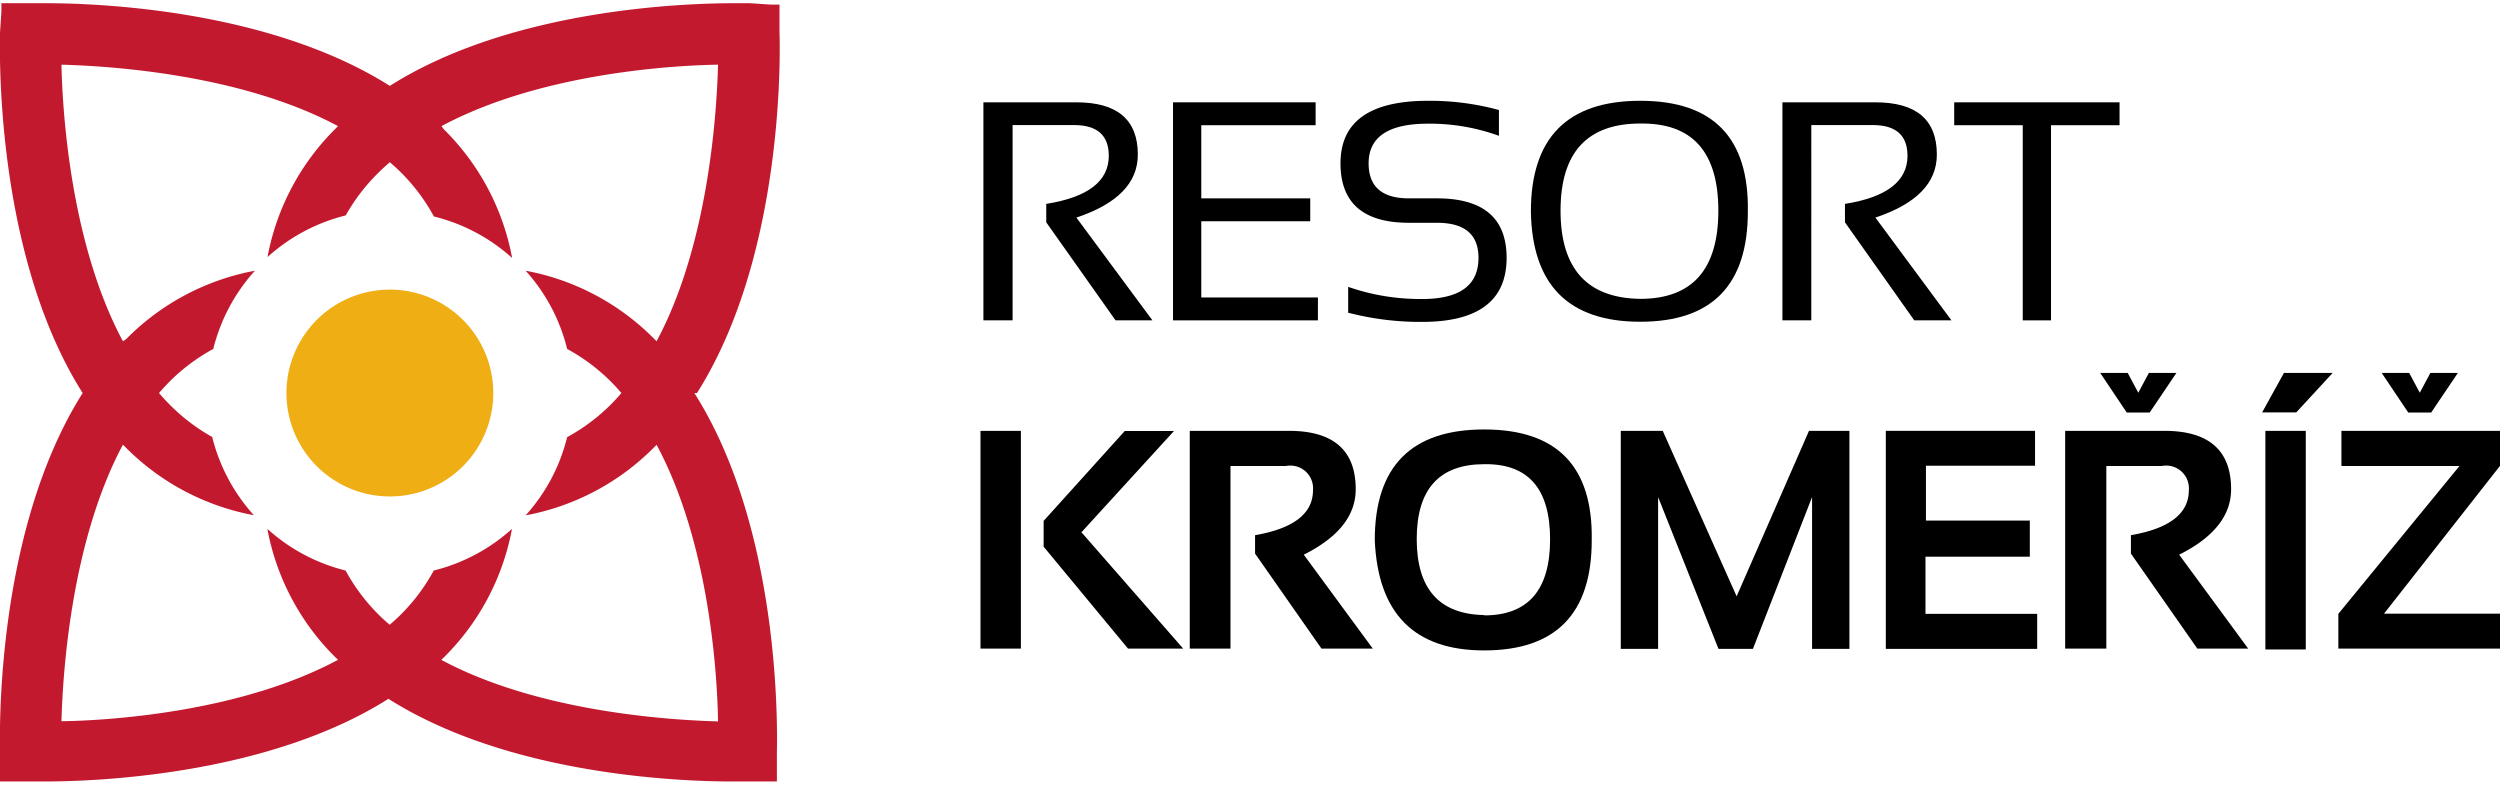
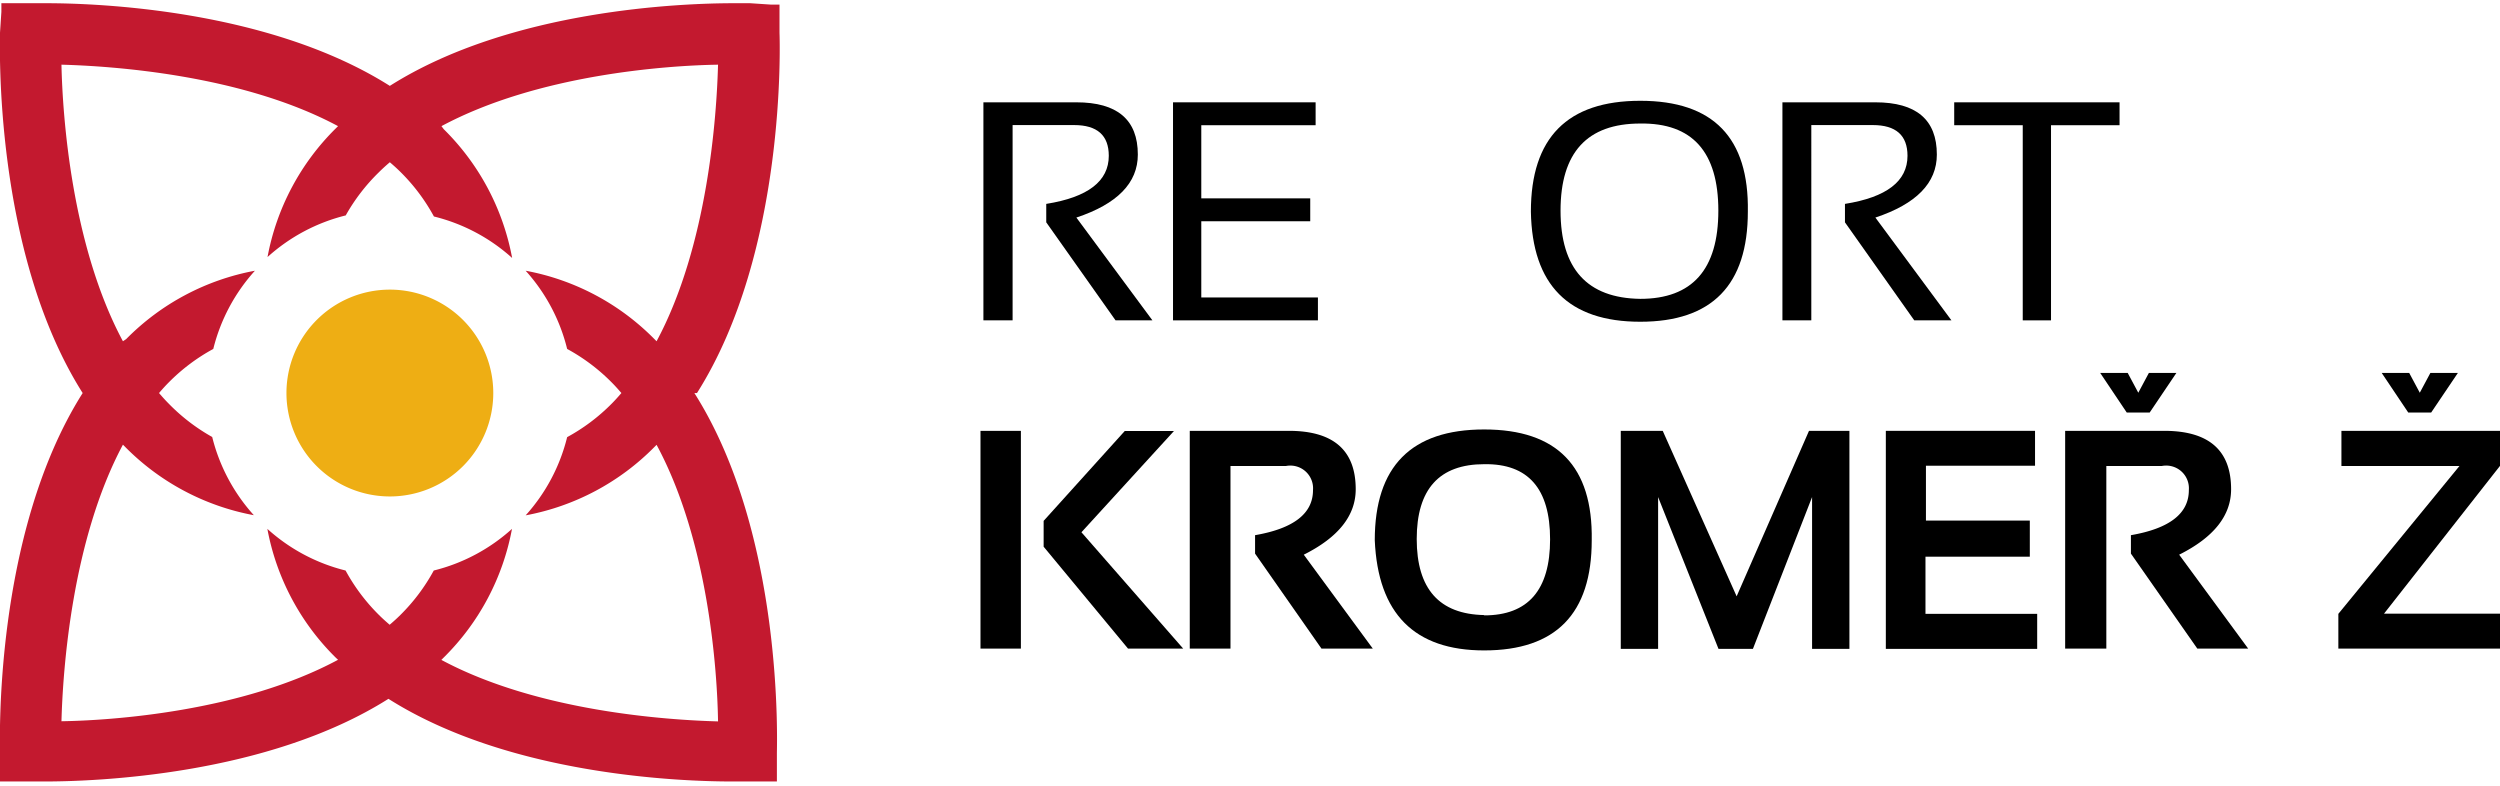
<svg xmlns="http://www.w3.org/2000/svg" id="Vrstva_1" width="194" height="61" data-name="Vrstva 1" viewBox="0 0 162.7 50.74">
  <defs>
    <clipPath id="clip-path" transform="translate(0 0)">
      <rect width="162.7" height="50.74" style="fill:none" />
    </clipPath>
  </defs>
  <title>resort-kromeriz-logo</title>
  <g style="clip-path:url(#clip-path)">
    <path d="M45.36,25.37c5.83-9.21,5.39-22.87,5.37-23.45l0-1.27,0-.56-0.56,0L48.82,0,47.75,0C44.46,0,33.25.39,25.37,5.38,17.48,0.39,6.28,0,3,0L1.92,0l-1.27,0-0.56,0,0,0.56L0,1.92C0,2.5-.45,16.16,5.38,25.37-0.45,34.58,0,48.24,0,48.82l0,1.27,0,0.56,0.56,0,1.27,0,1.07,0c3.28,0,14.49-.39,22.38-5.38,7.89,5,19.09,5.38,22.38,5.38l1.07,0,1.27,0,0.56,0,0-.56,0-1.27c0-.58.47-14.24-5.37-23.45M28.73,42.73l0.14-.14a15.82,15.82,0,0,0,4.45-8.38,11.82,11.82,0,0,1-5.09,2.71,12.37,12.37,0,0,1-2.16,2.88c-0.21.21-.44,0.42-0.71,0.65-0.27-.23-0.5-0.44-0.71-0.65a12.39,12.39,0,0,1-2.16-2.88,11.83,11.83,0,0,1-5.09-2.71,15.83,15.83,0,0,0,4.45,8.38L22,42.73c-6.27,3.37-14.71,3.95-18,4,0.09-3.31.66-11.75,4-18l0.14,0.14a15.83,15.83,0,0,0,8.38,4.45,11.83,11.83,0,0,1-2.71-5.09A12.39,12.39,0,0,1,11,26.08c-0.21-.21-0.42-0.44-0.65-0.71,0.23-.27.44-0.5,0.65-0.71a12.37,12.37,0,0,1,2.88-2.16,11.82,11.82,0,0,1,2.71-5.09,15.82,15.82,0,0,0-8.38,4.45L8,22C4.64,15.73,4.07,7.29,4,4c3.31,0.09,11.75.65,18,4l-0.14.14a15.83,15.83,0,0,0-4.45,8.38,11.83,11.83,0,0,1,5.09-2.71A12.39,12.39,0,0,1,24.66,11c0.21-.21.44-0.42,0.71-0.65,0.27,0.23.5,0.44,0.71,0.65a12.35,12.35,0,0,1,2.16,2.88,11.8,11.8,0,0,1,5.09,2.7,15.82,15.82,0,0,0-4.45-8.38L28.73,8c6.28-3.37,14.71-3.95,18-4-0.09,3.31-.65,11.75-4,18l-0.14-.14a15.82,15.82,0,0,0-8.38-4.45,11.8,11.8,0,0,1,2.7,5.09,12.38,12.38,0,0,1,2.88,2.16c0.21,0.21.42,0.44,0.65,0.71-0.23.27-.44,0.5-0.65,0.71a12.4,12.4,0,0,1-2.88,2.16,11.81,11.81,0,0,1-2.7,5.09,15.83,15.83,0,0,0,8.38-4.45l0.14-.14c3.38,6.27,3.95,14.71,4,18-3.32-.09-11.75-0.65-18-4" transform="translate(0 0)" style="fill:#c3192f" />
    <path d="M30.13,30.13a6.73,6.73,0,1,1,0-9.52,6.73,6.73,0,0,1,0,9.52" transform="translate(0 0)" style="fill:#eeae14" />
    <path d="M64,20.64V6.45h6.05q4,0,4,3.4,0,2.77-4,4.1L75,20.64H72.6l-4.51-6.38v-1.2q4.07-.65,4.07-3.13,0-2-2.26-2h-4V20.64H64Z" transform="translate(0 0)" />
    <polygon points="85.62 6.45 85.62 7.94 78.18 7.94 78.18 12.7 85.27 12.7 85.27 14.19 78.18 14.19 78.18 19.15 85.77 19.15 85.77 20.64 76.34 20.64 76.34 6.45 85.62 6.45" />
-     <path d="M87.74,20.14V18.46a14.27,14.27,0,0,0,4.82.79q3.66,0,3.66-2.68,0-2.28-2.7-2.28H91.69q-4.45,0-4.45-3.87,0-4.07,5.7-4.07a17.1,17.1,0,0,1,4.61.6V8.63a13.15,13.15,0,0,0-4.61-.79q-3.87,0-3.87,2.58,0,2.28,2.62,2.28h1.83q4.53,0,4.53,3.87,0,4.17-5.5,4.17a18.7,18.7,0,0,1-4.82-.6" transform="translate(0 0)" />
    <path d="M99.63,13.56q0-7.21,7.12-7.21t7,7.21q0,7.17-7,7.17t-7.12-7.17m7.12,5.68q5.08,0,5.08-5.74t-5.08-5.67q-5.19,0-5.19,5.67t5.19,5.74" transform="translate(0 0)" />
    <path d="M116,20.64V6.45h6.05q4,0,4,3.4,0,2.77-4,4.1L127,20.64h-2.42l-4.51-6.38v-1.2q4.07-.65,4.07-3.13,0-2-2.26-2h-4V20.64H116Z" transform="translate(0 0)" />
    <polygon points="137.94 6.45 137.94 7.94 133.48 7.94 133.48 20.64 131.64 20.64 131.64 7.94 127.18 7.94 127.18 6.45 137.94 6.45" />
    <path d="M66.43,42H63.81V27.83h2.63V42Zm10-14.19-6.05,6.62L77,42H73.41l-5.49-6.63V33.69l5.28-5.85h3.21Z" transform="translate(0 0)" />
    <path d="M77.43,42V27.83h6.45q4.35,0,4.35,3.8,0,2.57-3.38,4.26L89.34,42H86l-4.32-6.18v-1.2q3.77-.65,3.77-2.93a1.48,1.48,0,0,0-1.77-1.57h-3.6V42H77.43Z" transform="translate(0 0)" />
    <path d="M89.47,34.95q0-7.21,7.12-7.21t7,7.21q0,7.17-7,7.17-6.81,0-7.12-7.17m7.12,4.89q4.29,0,4.29-4.95T96.6,30q-4.4,0-4.4,4.87t4.4,4.95" transform="translate(0 0)" />
    <polygon points="105.48 42.02 105.48 27.83 108.21 27.83 113.02 38.6 117.73 27.83 120.36 27.83 120.36 42.02 117.93 42.02 117.93 32.14 114.08 42.02 111.84 42.02 107.91 32.14 107.91 42.02 105.48 42.02" />
    <polygon points="132.44 27.83 132.44 30.1 125.34 30.1 125.34 33.67 132.1 33.67 132.1 36.02 125.31 36.02 125.31 39.74 132.58 39.74 132.58 42.02 122.73 42.02 122.73 27.83 132.44 27.83" />
    <path d="M134.4,42V27.83h6.45q4.35,0,4.35,3.8,0,2.57-3.38,4.26L146.31,42H143l-4.32-6.18v-1.2q3.77-.65,3.77-2.93a1.48,1.48,0,0,0-1.77-1.57h-3.6V42H134.4Zm2.28-17.94h1.79l0.69,1.29,0.69-1.29h1.79l-1.74,2.58h-1.49Z" transform="translate(0 0)" />
-     <path d="M148.64,24.06h3.17l-2.37,2.57h-2.22Zm1.42,18h-2.63V27.83h2.63V42Z" transform="translate(0 0)" />
    <path d="M162.7,27.83v2.28l-7.55,9.62h7.55V42H152.18V39.74l7.88-9.62h-7.68V27.83H162.7ZM155,24.06h1.79l0.69,1.29,0.69-1.29h1.79l-1.74,2.58h-1.49Z" transform="translate(0 0)" />
  </g>
</svg>